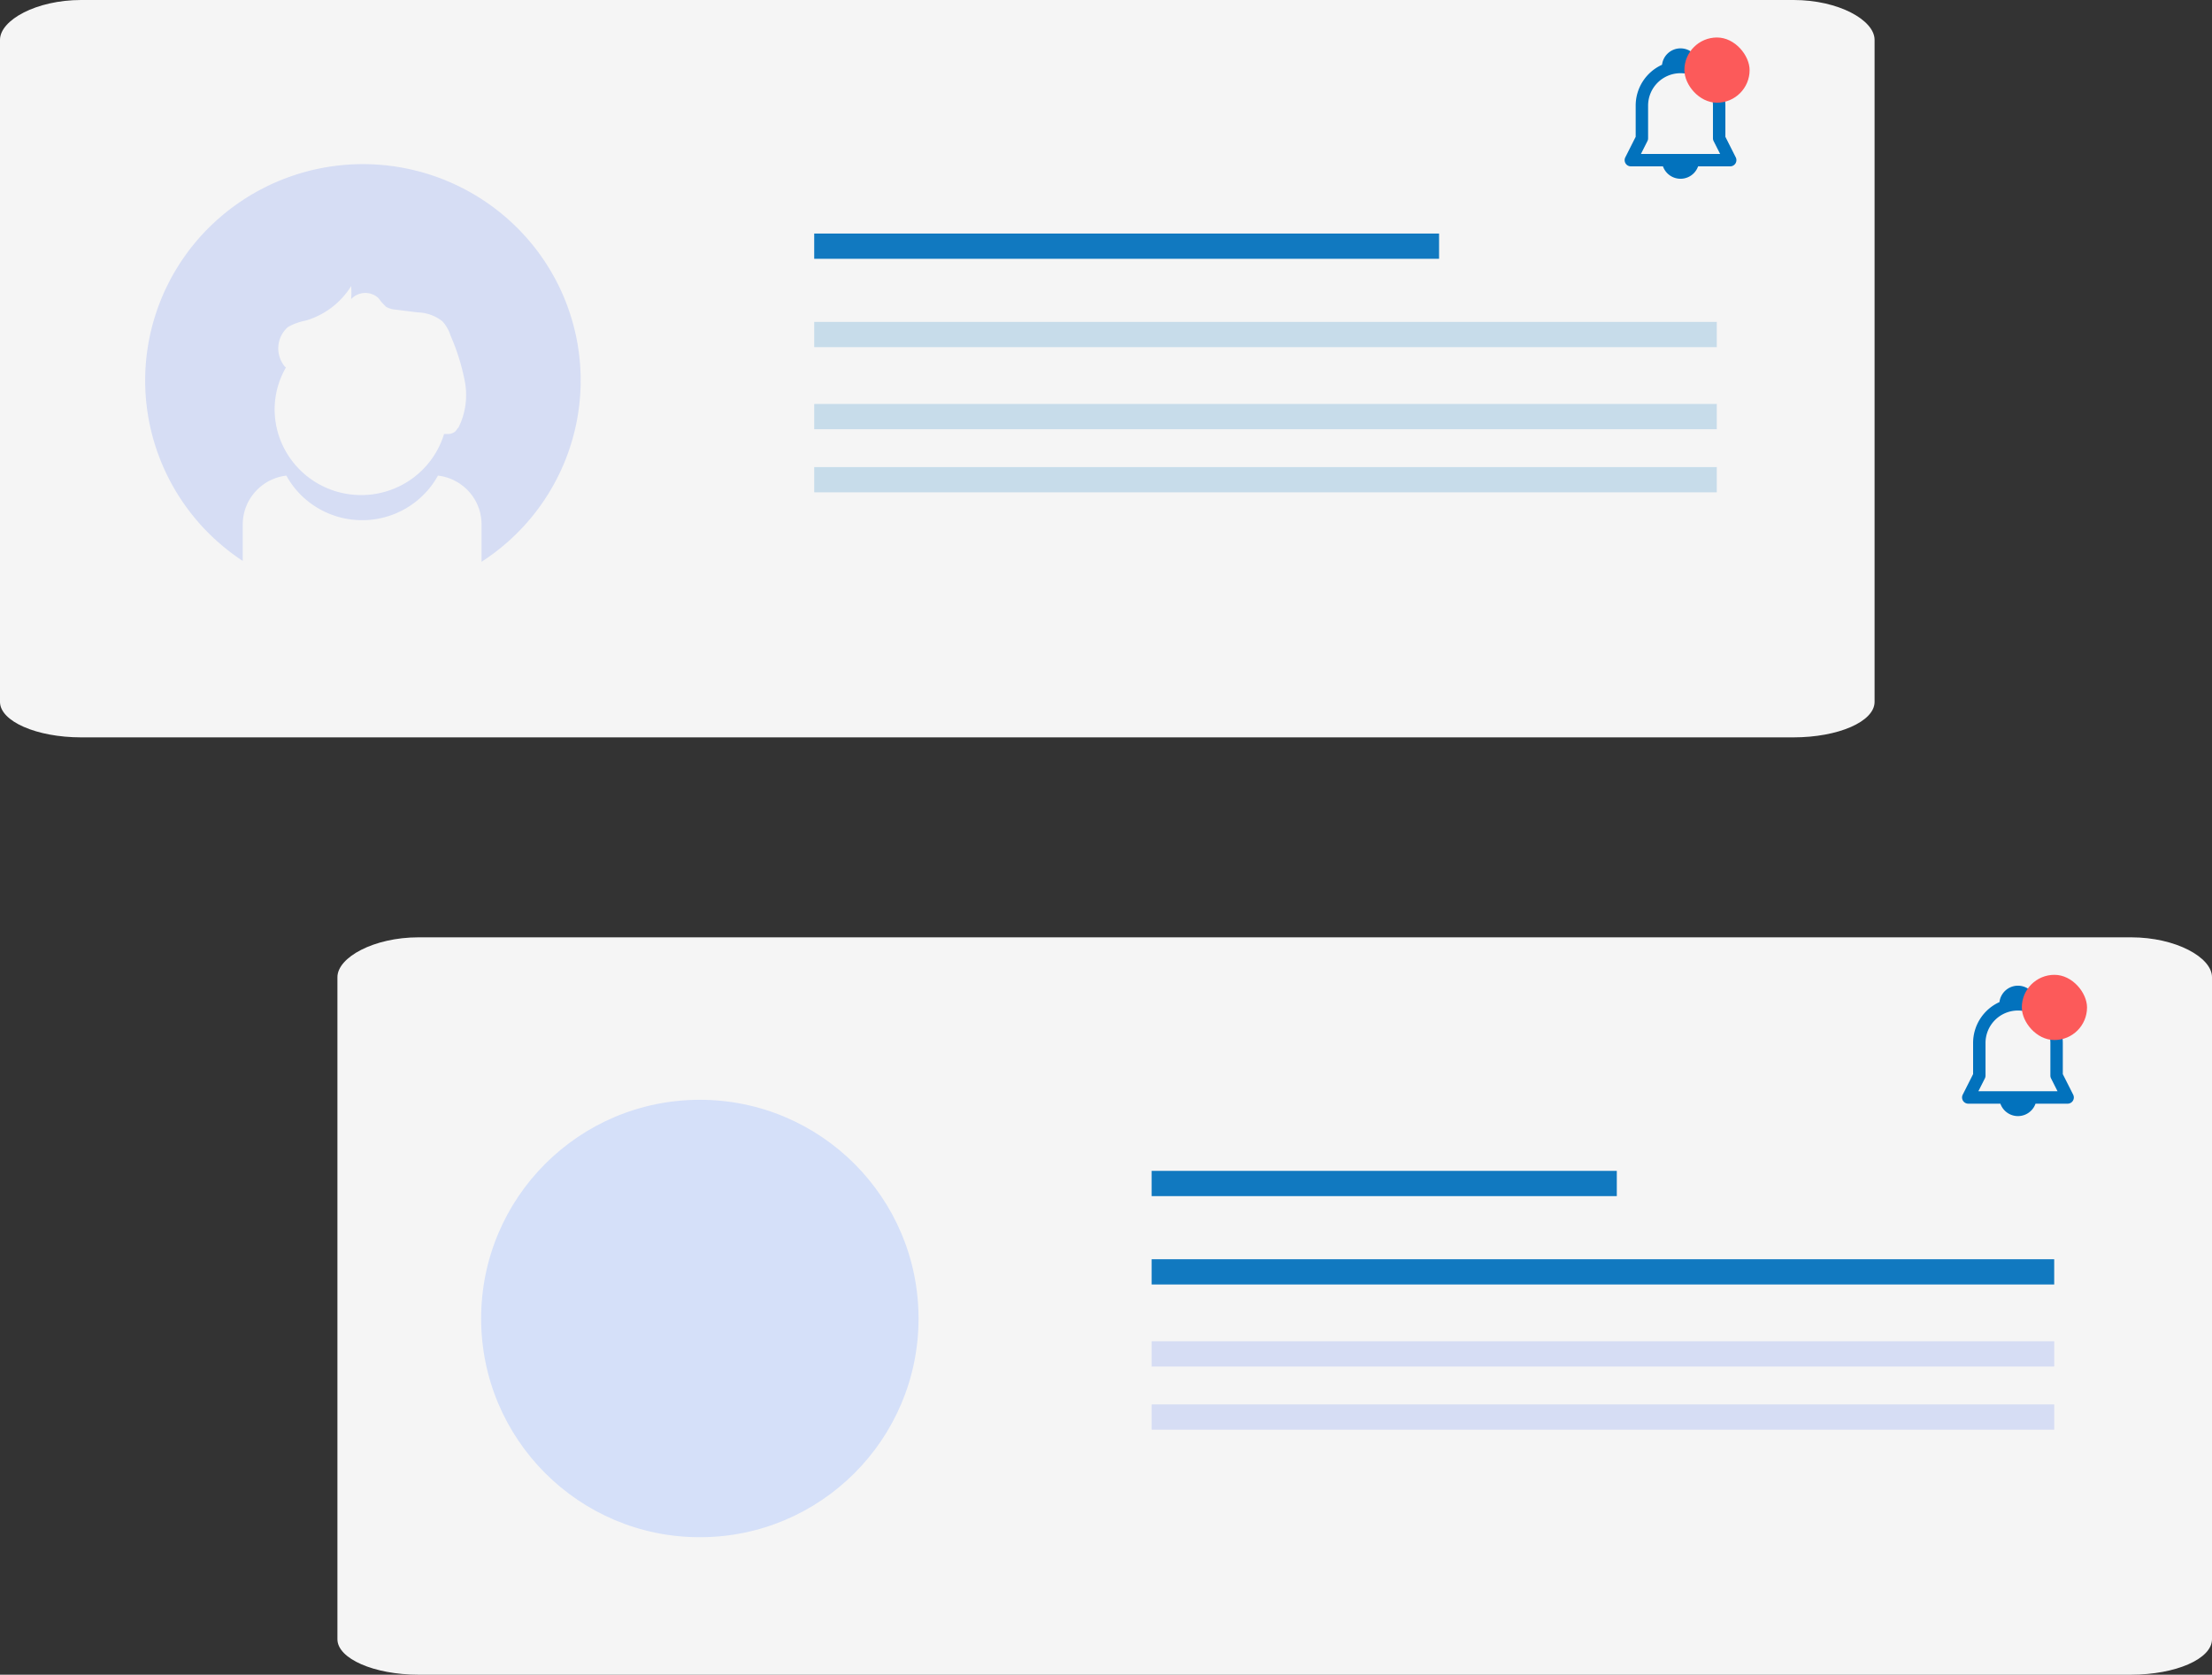
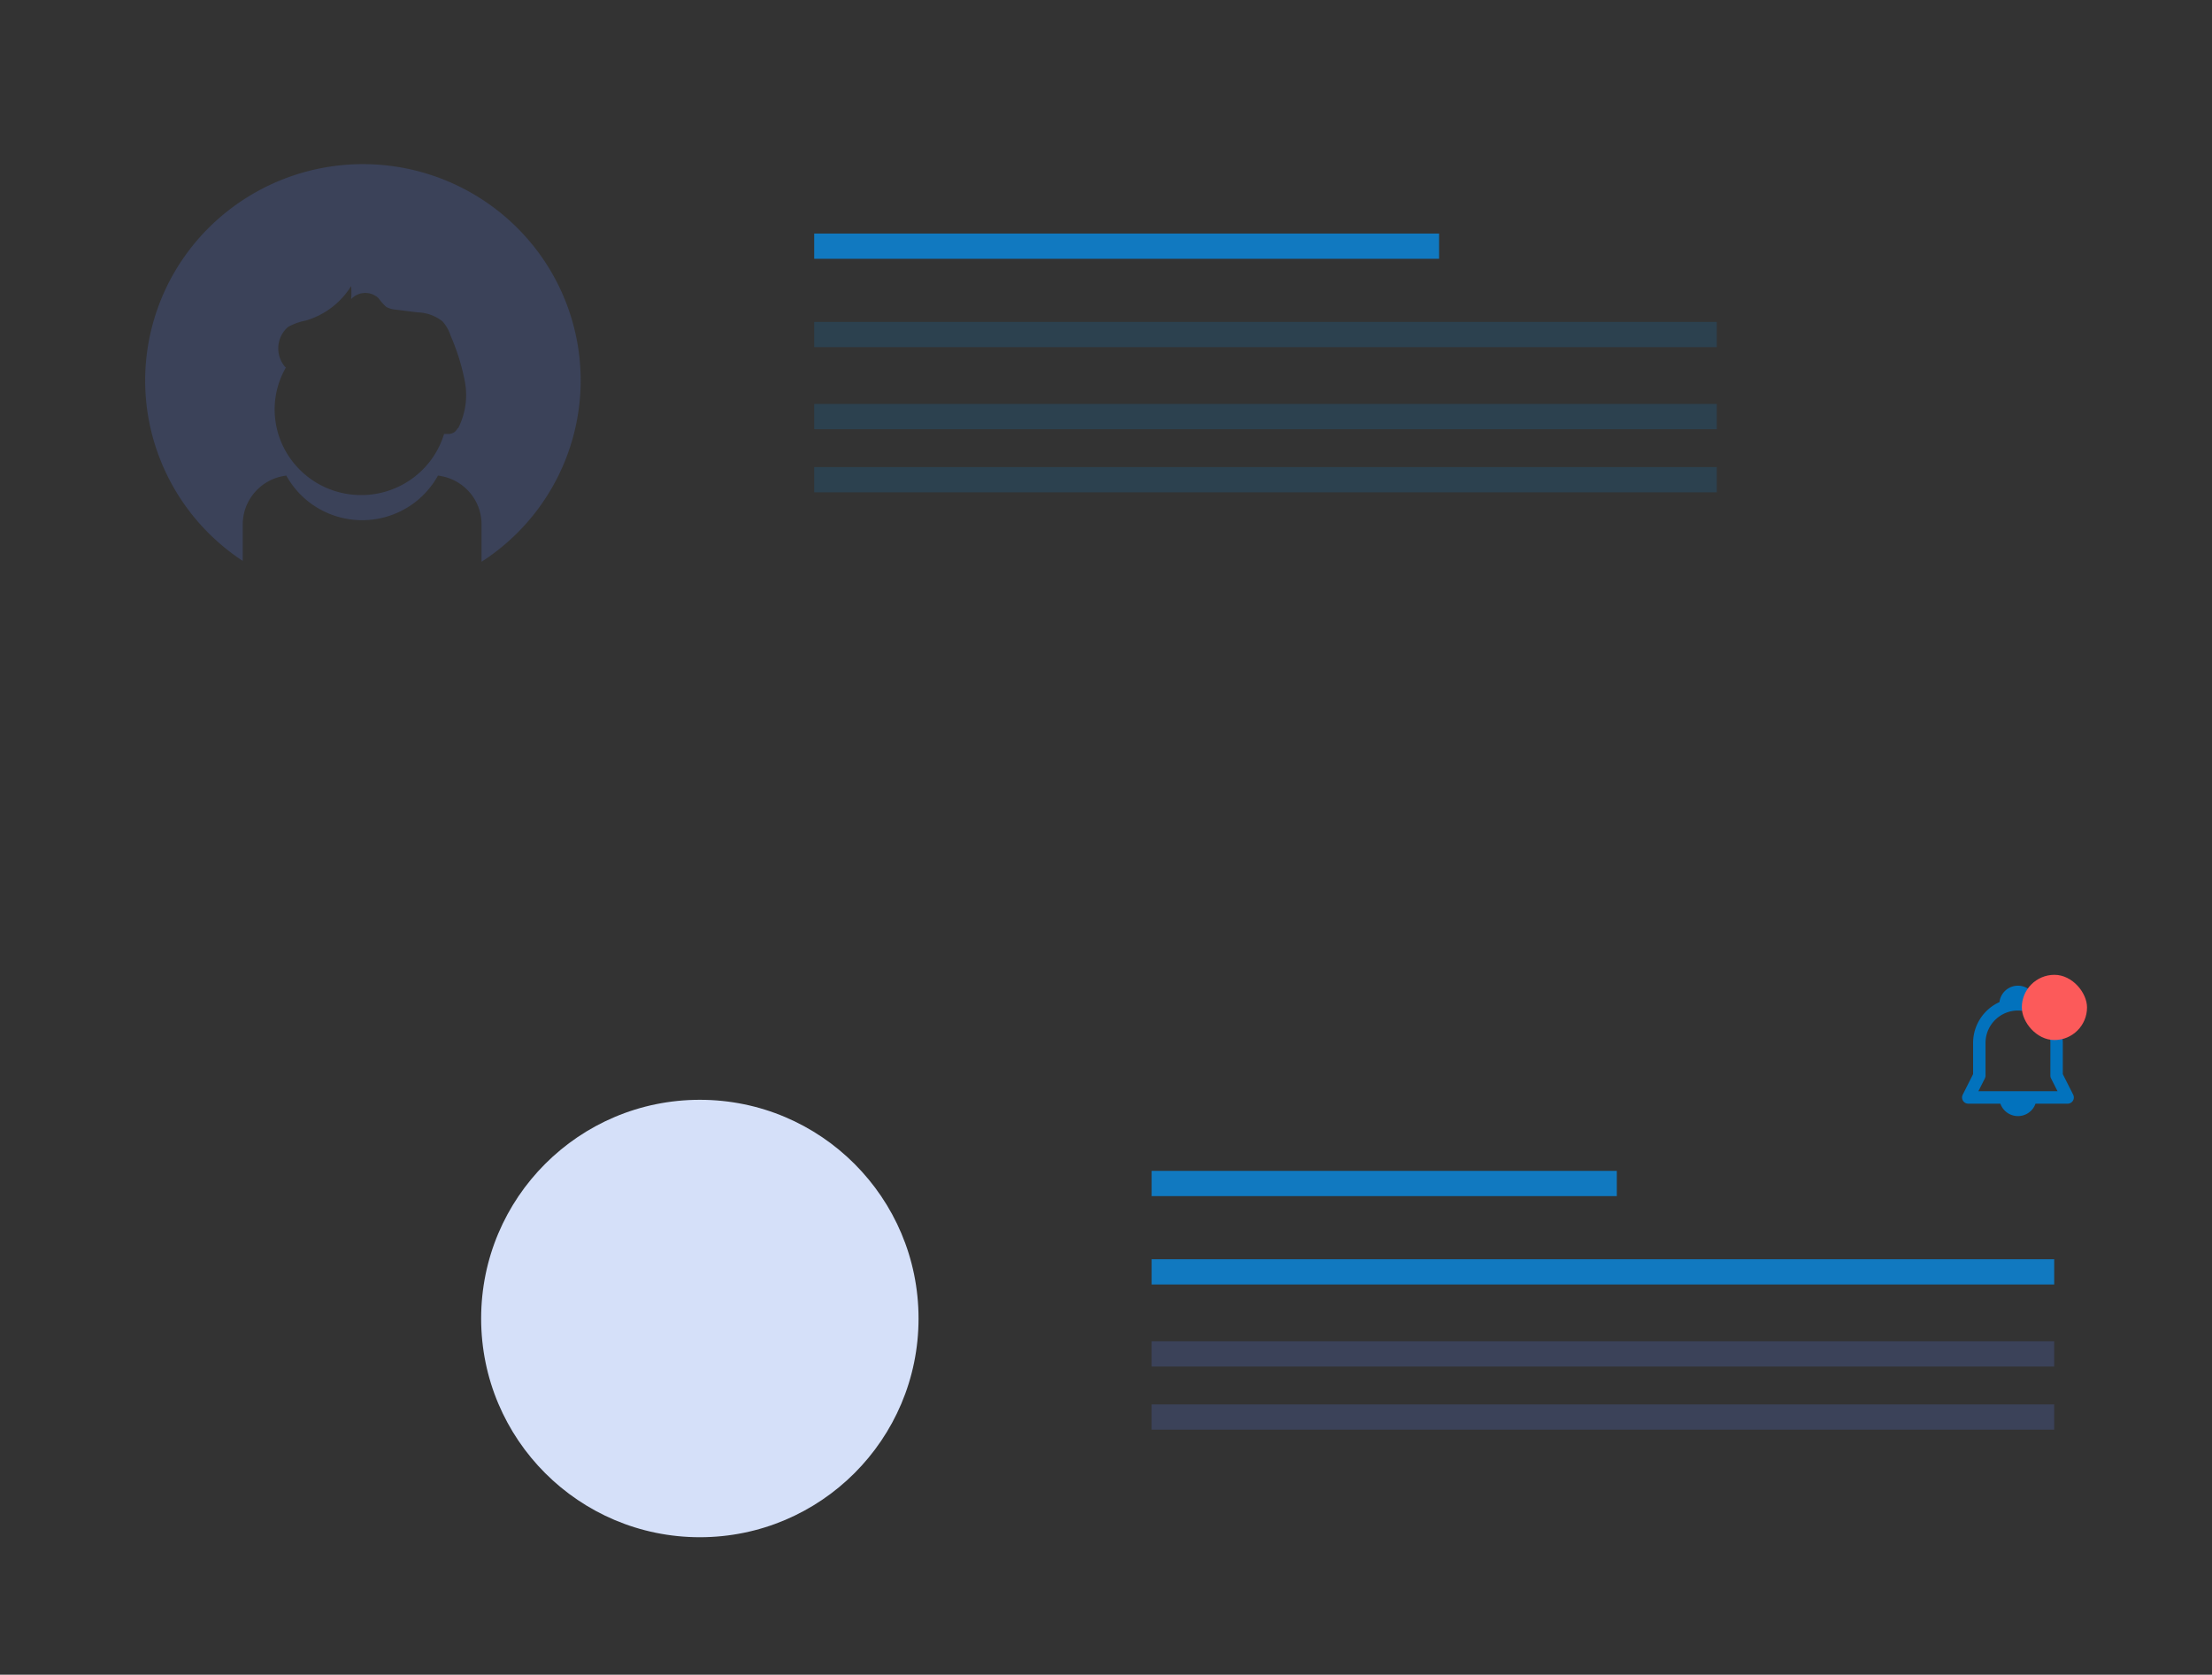
<svg xmlns="http://www.w3.org/2000/svg" viewBox="0 0 354 268">
  <rect x="0" y="0" width="354" height="268" fill="#333333" stroke="none" />
  <g fill="none" fill-rule="evenodd">
-     <path d="M354 156.376v105.948c0 3.14-5.788 5.676-12.987 5.676H66.987C59.844 268 54 265.427 54 262.324V156.376c0-3.16 5.807-6.376 12.987-6.376H341.05c7.162 0 12.95 3.216 12.95 6.376z" opacity=".953" fill="#FFF" fill-rule="nonzero" />
    <path fill="#1179C0" fill-rule="nonzero" d="M184.303 187.374h74.444v4.04h-74.444zm0 14.141h144.444v4.04H184.303z" />
    <path fill="#5E81F4" fill-rule="nonzero" opacity=".2" d="M184.303 214.646h144.444v4.04H184.303zm0 10.101h144.444v4.04H184.303z" />
    <circle fill="#D5E0F9" cx="35" cy="35" r="35" transform="translate(77 176)" />
    <g transform="translate(314 156)">
      <path d="M8.945 1.74a2.982 2.982 0 012.96 2.625 7.176 7.176 0 014.218 6.54v4.986l1.66 3.289a.994.994 0 01-.887 1.441h-5.139a2.983 2.983 0 01-5.623 0H.995a.994.994 0 01-.887-1.441l1.66-3.29v-4.986a7.179 7.179 0 014.218-6.54 2.98 2.98 0 012.96-2.625zm0 3.974a5.19 5.19 0 00-5.19 5.19v5.223a.994.994 0 01-.106.448l-1.04 2.059h12.672l-1.04-2.059a.994.994 0 01-.106-.448v-5.223a5.19 5.19 0 00-5.19-5.19z" fill="#0272BD" />
      <rect fill="#FC5A5A" x="9.565" width="10.435" height="10.435" rx="5.217" />
    </g>
-     <path d="M300 6.376v105.948c0 3.14-5.788 5.676-12.987 5.676H12.987C5.844 118 0 115.427 0 112.324V6.376C0 3.216 5.807 0 12.987 0H287.05C294.212 0 300 3.216 300 6.376z" opacity=".953" fill="#FFF" fill-rule="nonzero" />
    <path fill="#1179C0" fill-rule="nonzero" d="M130.303 37.374h100v4.04h-100z" />
    <path fill="#1179C0" fill-rule="nonzero" opacity=".2" d="M130.303 51.515h144.444v4.04H130.303zm0 13.131h144.444v4.04H130.303zm0 10.101h144.444v4.04H130.303z" />
    <path d="M57.957 26.263c-15.361.074-28.866 10.111-33.263 24.722-4.396 14.61 1.351 30.357 14.155 38.781v-5.86c.01-3.974 3-7.318 6.974-7.796 2.428 4.4 7.08 7.136 12.134 7.136s9.705-2.736 12.133-7.136c3.978.47 6.973 3.819 6.974 7.795V89.9c12.96-8.365 18.825-24.202 14.41-38.908-4.416-14.707-18.059-24.772-33.517-24.728zm15.286 42.26c-.12.219-.275.417-.459.588a1.92 1.92 0 01-1.013.341h-.707c-1.982 6.514-8.467 10.609-15.25 9.631-6.785-.977-11.828-6.733-11.863-13.538 0-2.37.625-4.698 1.815-6.753l-.153-.095a4.548 4.548 0 01.459-6.354 9.253 9.253 0 012.866-1.043 12.79 12.79 0 007.26-5.52c.049.695.049 1.392 0 2.087a3.09 3.09 0 014.376-.152c.363.51.779.981 1.242 1.404a3.843 3.843 0 001.548.436l3.478.436a6.68 6.68 0 013.955 1.423 6.21 6.21 0 011.318 2.314 34.411 34.411 0 012.274 7.302 11.627 11.627 0 01-1.05 7.455l-.096.038z" fill="#5E81F4" fill-rule="nonzero" opacity=".2" />
    <g transform="translate(260 6)">
-       <path d="M8.945 1.74a2.982 2.982 0 012.96 2.625 7.176 7.176 0 014.218 6.54v4.986l1.66 3.289a.994.994 0 01-.887 1.441h-5.139a2.983 2.983 0 01-5.623 0H.995a.994.994 0 01-.887-1.441l1.66-3.29v-4.986a7.179 7.179 0 014.218-6.54 2.98 2.98 0 012.96-2.625zm0 3.974a5.19 5.19 0 00-5.19 5.19v5.223a.994.994 0 01-.106.448l-1.04 2.059h12.672l-1.04-2.059a.994.994 0 01-.106-.448v-5.223a5.19 5.19 0 00-5.19-5.19z" fill="#0272BD" />
-       <rect fill="#FC5A5A" x="9.565" width="10.435" height="10.435" rx="5.217" />
-     </g>
+       </g>
  </g>
</svg>